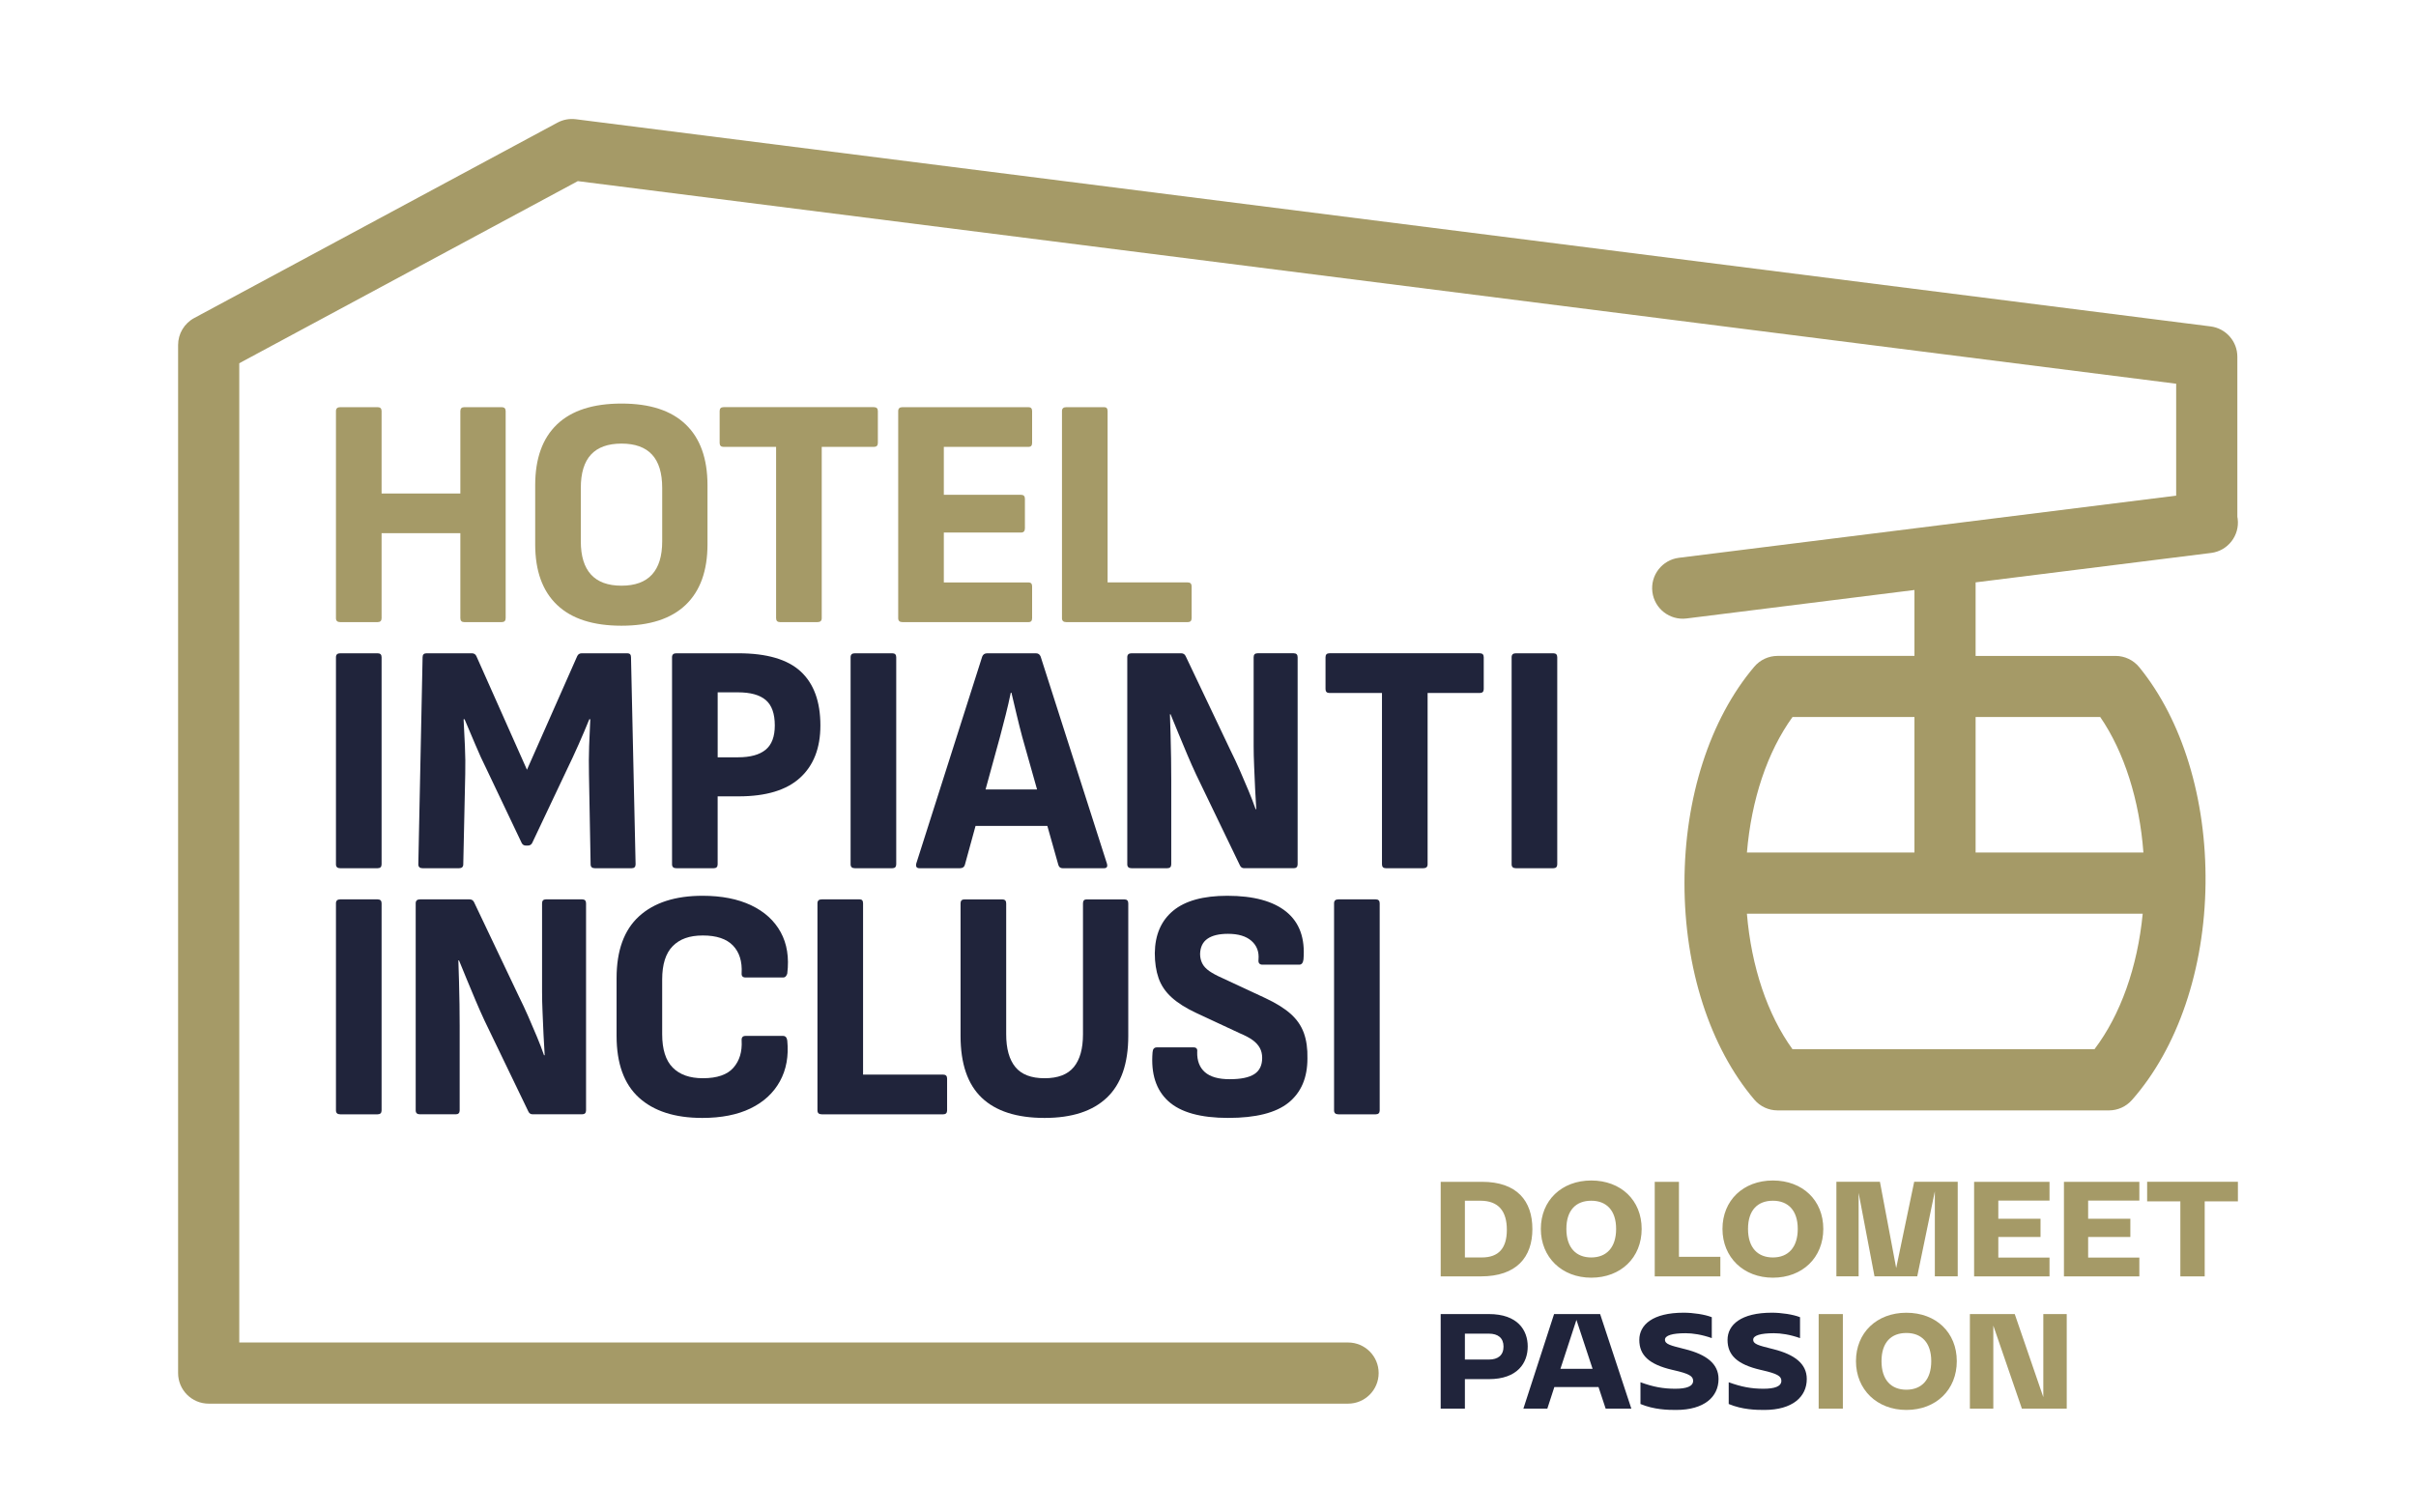
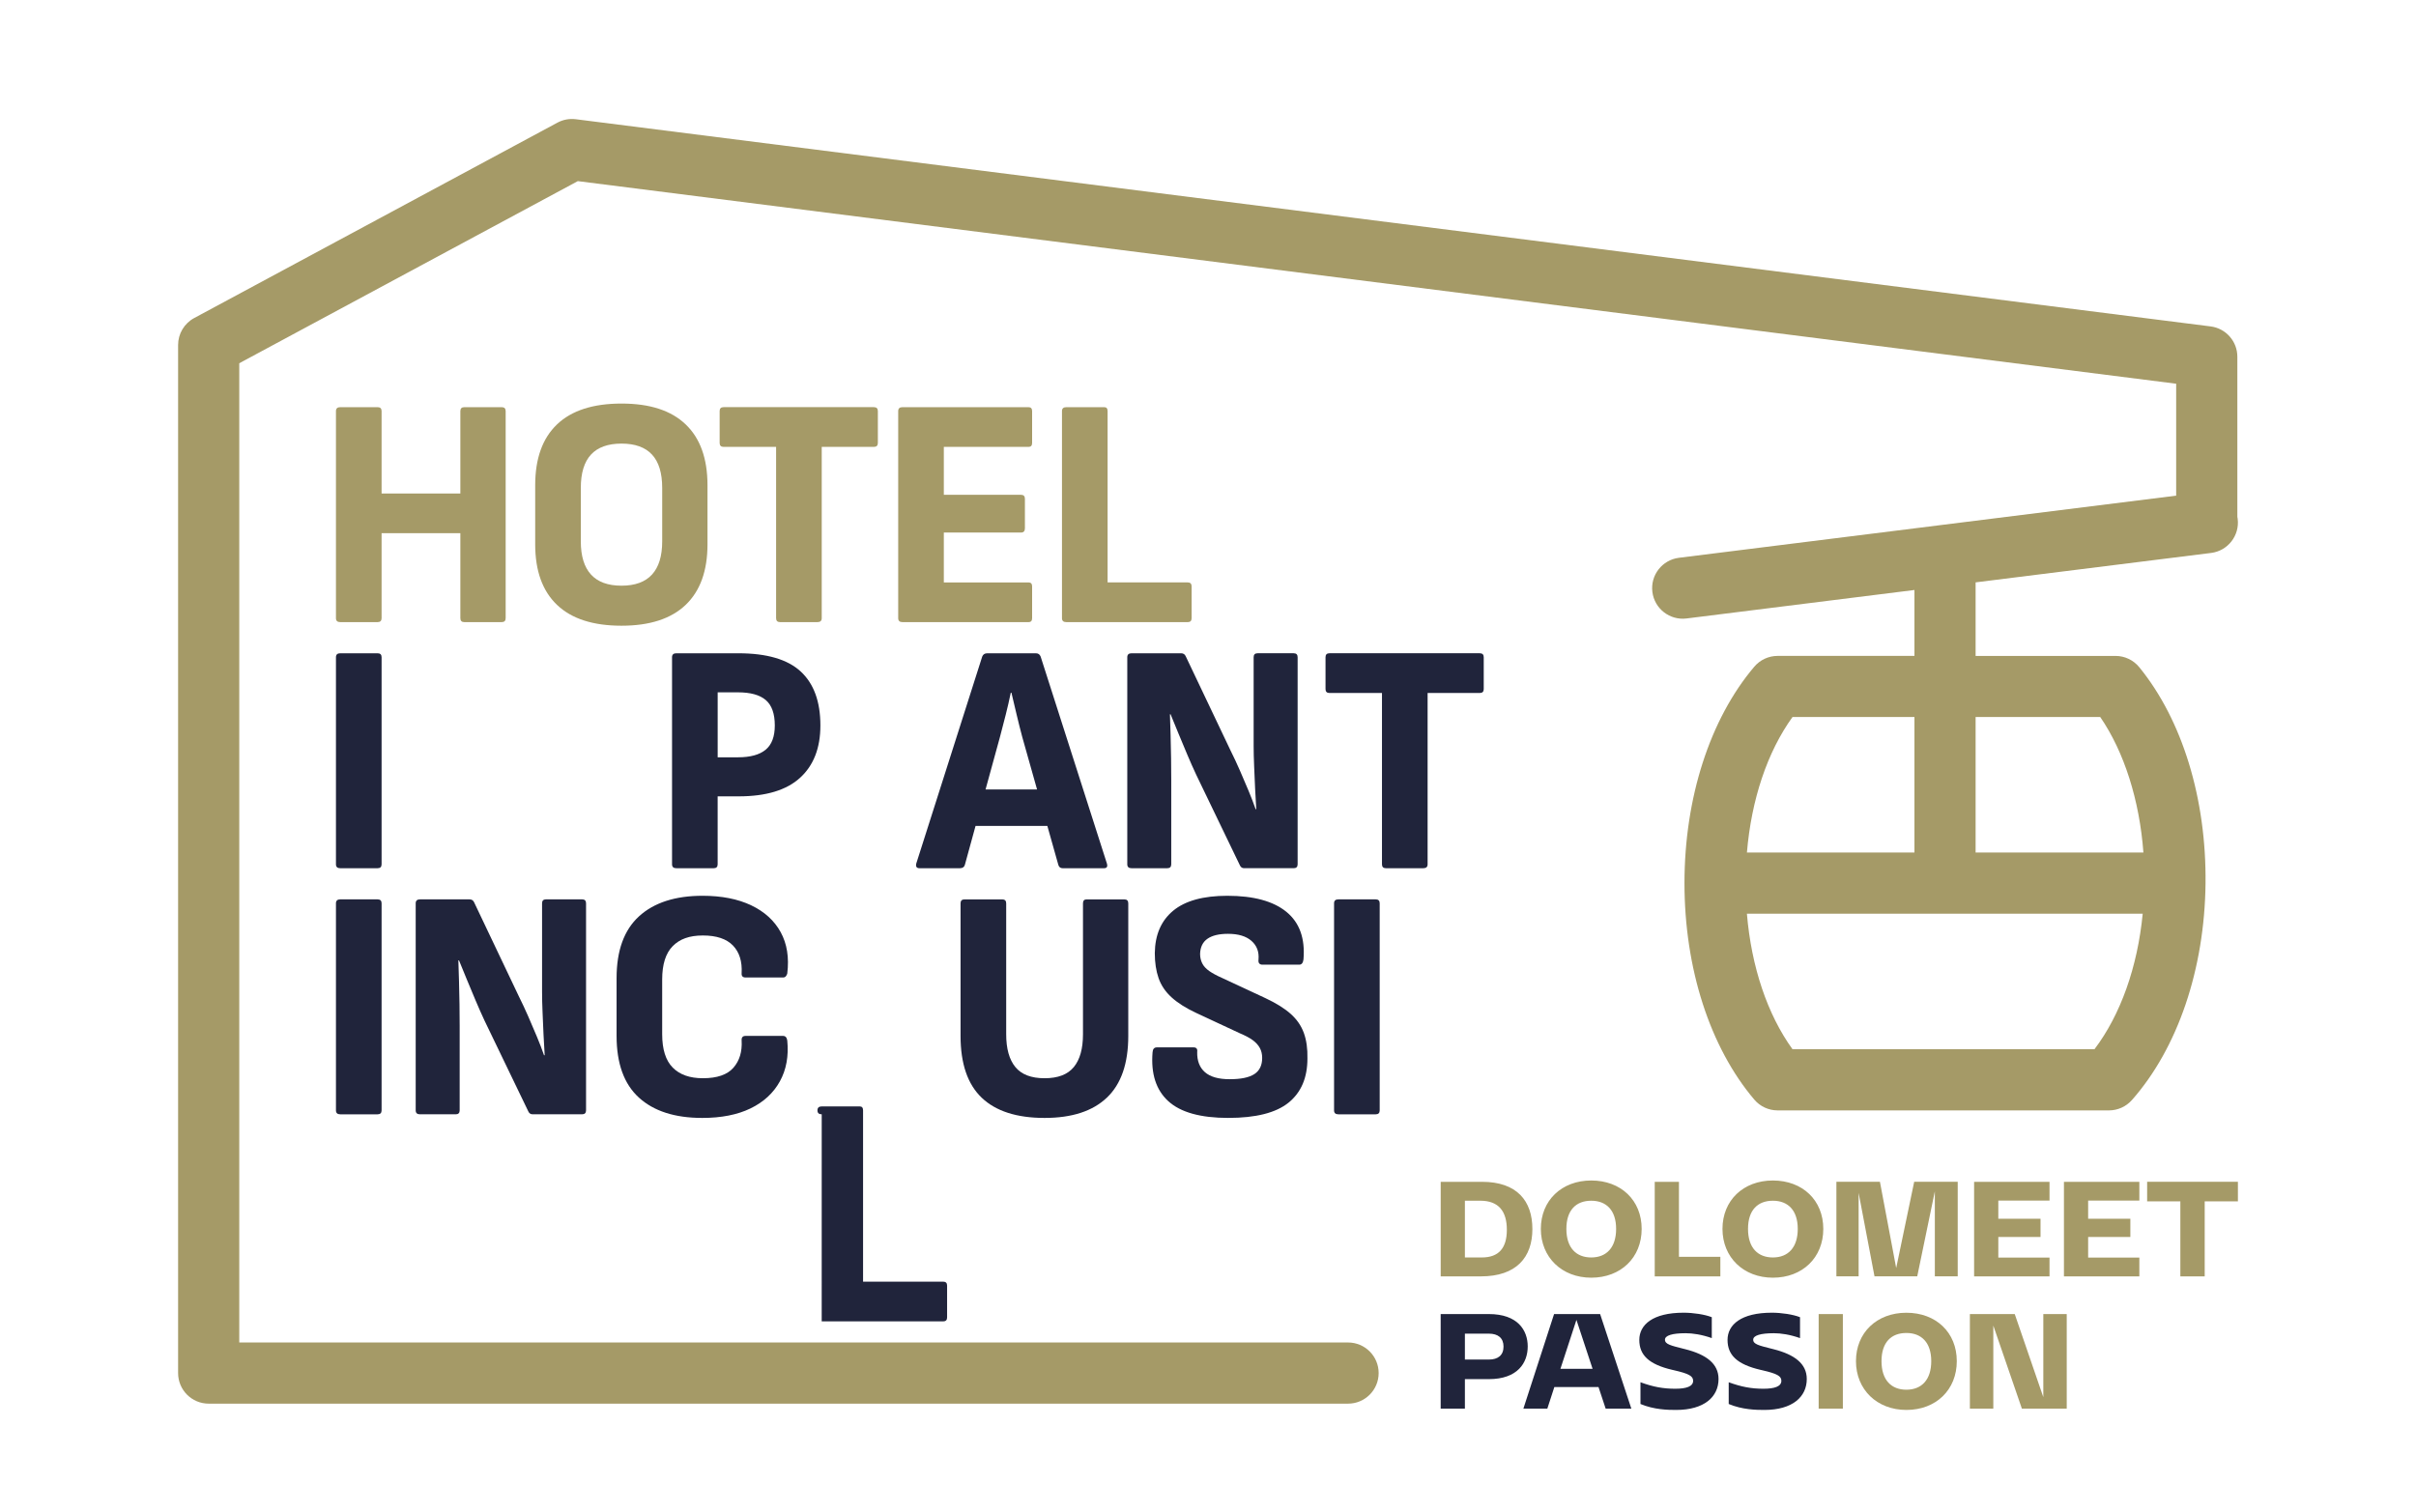
<svg xmlns="http://www.w3.org/2000/svg" id="Livello_1" data-name="Livello 1" viewBox="0 0 1482.44 928">
  <defs>
    <style>
      .cls-1 {
        fill: #20243b;
      }

      .cls-2 {
        fill: #a59a67;
      }
    </style>
  </defs>
  <g>
    <path class="cls-2" d="M208.76,381.83c-1.75,0-2.62-.81-2.62-2.42v-127.08c0-1.61.87-2.42,2.62-2.42h22.96c1.61,0,2.42.81,2.42,2.42v50.55h48.33v-50.55c0-1.61.81-2.42,2.42-2.42h22.96c1.61,0,2.42.81,2.42,2.42v127.08c0,1.61-.81,2.42-2.42,2.42h-22.96c-1.61,0-2.42-.81-2.42-2.42v-52.16h-48.33v52.16c0,1.61-.81,2.42-2.42,2.42h-22.96Z" />
    <path class="cls-2" d="M381.35,384.04c-17.46,0-30.65-4.26-39.57-12.79-8.93-8.52-13.39-20.91-13.39-37.16v-36.25c0-16.38,4.46-28.83,13.39-37.36,8.93-8.52,22.12-12.79,39.57-12.79s30.44,4.26,39.37,12.79c8.93,8.53,13.39,20.98,13.39,37.36v36.25c0,16.25-4.47,28.63-13.39,37.16-8.93,8.53-22.05,12.79-39.37,12.79ZM381.35,359.47c8.32,0,14.57-2.28,18.73-6.85,4.16-4.56,6.24-11.34,6.24-20.34v-32.83c0-9.13-2.08-15.94-6.24-20.44-4.16-4.5-10.41-6.75-18.73-6.75s-14.57,2.25-18.73,6.75c-4.16,4.5-6.24,11.31-6.24,20.44v32.83c0,9,2.08,15.78,6.24,20.34,4.16,4.57,10.4,6.85,18.73,6.85Z" />
    <path class="cls-2" d="M478.63,381.83c-1.61,0-2.42-.81-2.42-2.42v-105.13h-32.22c-1.61,0-2.42-.81-2.42-2.42v-19.54c0-1.61.81-2.42,2.42-2.42h92.24c1.61,0,2.42.81,2.42,2.42v19.54c0,1.61-.8,2.42-2.42,2.42h-32.02v105.13c0,1.61-.87,2.42-2.62,2.42h-22.96Z" />
    <path class="cls-2" d="M553.75,381.83c-1.75,0-2.62-.81-2.62-2.42v-127.08c0-1.61.87-2.42,2.62-2.42h77.34c1.48,0,2.21.81,2.21,2.42v19.54c0,1.61-.74,2.42-2.21,2.42h-51.96v29.4h47.33c1.61,0,2.42.81,2.42,2.42v18.13c0,1.75-.8,2.62-2.42,2.62h-47.33v30.61h51.96c1.48,0,2.21.81,2.21,2.42v19.54c0,1.61-.74,2.42-2.21,2.42h-77.34Z" />
    <path class="cls-2" d="M654.24,381.83c-1.75,0-2.62-.81-2.62-2.42v-127.08c0-1.61.87-2.42,2.62-2.42h23.36c1.34,0,2.01.81,2.01,2.42v105.13h49.14c1.61,0,2.42.81,2.42,2.42v19.54c0,1.61-.8,2.42-2.42,2.42h-74.52Z" />
    <path class="cls-1" d="M208.76,532.88c-1.75,0-2.62-.81-2.62-2.42v-127.08c0-1.61.87-2.42,2.62-2.42h22.96c1.61,0,2.42.81,2.42,2.42v127.08c0,1.61-.81,2.42-2.42,2.42h-22.96Z" />
-     <path class="cls-1" d="M259.3,532.88c-1.75,0-2.62-.81-2.62-2.42l2.62-127.08c0-1.61.81-2.42,2.42-2.42h27.79c1.34,0,2.28.6,2.82,1.81l31.01,69.68,30.81-69.68c.54-1.21,1.48-1.81,2.82-1.81h27.99c1.48,0,2.22.81,2.22,2.42l2.82,127.08c0,1.61-.81,2.42-2.42,2.42h-22.56c-1.75,0-2.62-.81-2.62-2.42l-1.01-55.18c-.13-5.77-.1-11.55.1-17.32.2-5.77.43-11.28.71-16.51h-.6c-2.01,4.97-4.2,10.1-6.55,15.41-2.35,5.31-4.73,10.44-7.15,15.41l-21.35,45.11c-.54,1.08-1.48,1.61-2.82,1.61h-1.01c-1.21,0-2.08-.54-2.62-1.61l-21.55-45.31c-2.42-4.83-4.73-9.9-6.95-15.21-2.21-5.3-4.4-10.44-6.54-15.41h-.6c.27,5.24.54,10.74.81,16.51.27,5.77.33,11.48.2,17.12l-1.21,55.38c0,1.61-.88,2.42-2.62,2.42h-22.36Z" />
    <path class="cls-1" d="M414.98,532.88c-1.75,0-2.62-.81-2.62-2.42v-127.08c0-1.61.87-2.42,2.62-2.42h38.06c17.45,0,30.21,3.73,38.27,11.18,8.06,7.45,12.08,18.5,12.08,33.13,0,13.83-4.16,24.54-12.49,32.12-8.33,7.59-20.88,11.38-37.66,11.38h-12.89v41.69c0,1.61-.81,2.42-2.42,2.42h-22.96ZM440.36,464.8h12.49c7.52,0,13.16-1.54,16.92-4.63,3.76-3.09,5.64-8.06,5.64-14.9,0-7.25-1.85-12.45-5.54-15.61-3.69-3.15-9.36-4.73-17.02-4.73h-12.49v39.88Z" />
-     <path class="cls-1" d="M524.54,532.88c-1.75,0-2.62-.81-2.62-2.42v-127.08c0-1.61.87-2.42,2.62-2.42h22.96c1.61,0,2.42.81,2.42,2.42v127.08c0,1.61-.81,2.42-2.42,2.42h-22.96Z" />
    <path class="cls-1" d="M564.21,532.88c-1.75,0-2.42-.94-2.01-2.82l40.48-127.08c.54-1.34,1.54-2.01,3.02-2.01h30.01c1.34,0,2.28.67,2.82,2.01l40.68,127.08c.53,1.88-.07,2.82-1.81,2.82h-25.38c-1.34,0-2.22-.67-2.62-2.01l-22.15-78.54c-1.21-4.56-2.35-9.09-3.42-13.59-1.08-4.5-2.15-9.03-3.22-13.59h-.4c-.94,4.57-1.98,9.1-3.12,13.59-1.14,4.5-2.32,9.03-3.52,13.59l-21.55,78.54c-.4,1.34-1.41,2.01-3.02,2.01h-24.77ZM594.42,506.9l4.63-22.36h42.49l4.83,22.36h-51.96Z" />
    <path class="cls-1" d="M694.31,532.88c-1.75,0-2.62-.81-2.62-2.42v-127.08c0-1.61.87-2.42,2.62-2.42h30.41c1.34,0,2.28.6,2.82,1.81l27.39,57.6c2.01,4.03,3.96,8.19,5.84,12.49,1.88,4.3,3.66,8.46,5.34,12.49,1.68,4.03,3.12,7.79,4.33,11.28h.4c-.27-3.76-.5-7.96-.71-12.59-.2-4.63-.4-9.23-.6-13.8-.2-4.56-.3-8.73-.3-12.49v-54.38c0-1.61.81-2.42,2.42-2.42h22.15c1.61,0,2.42.81,2.42,2.42v127.08c0,1.61-.81,2.42-2.42,2.42h-30.41c-1.21,0-2.08-.6-2.62-1.81l-26.79-55.58c-1.88-4.03-3.73-8.19-5.54-12.49-1.81-4.3-3.59-8.56-5.34-12.79-1.75-4.23-3.36-8.16-4.83-11.78h-.4c.13,3.9.27,8.19.4,12.89.13,4.7.23,9.4.3,14.1.07,4.7.1,9.06.1,13.09v51.96c0,1.61-.81,2.42-2.42,2.42h-21.95Z" />
    <path class="cls-1" d="M850.39,532.88c-1.61,0-2.42-.81-2.42-2.42v-105.13h-32.22c-1.61,0-2.42-.81-2.42-2.42v-19.54c0-1.61.81-2.42,2.42-2.42h92.24c1.61,0,2.42.81,2.42,2.42v19.54c0,1.61-.8,2.42-2.42,2.42h-32.02v105.13c0,1.61-.87,2.42-2.62,2.42h-22.96Z" />
-     <path class="cls-1" d="M930.14,532.88c-1.75,0-2.62-.81-2.62-2.42v-127.08c0-1.61.87-2.42,2.62-2.42h22.96c1.61,0,2.42.81,2.42,2.42v127.08c0,1.61-.81,2.42-2.42,2.42h-22.96Z" />
    <path class="cls-1" d="M208.76,683.92c-1.75,0-2.62-.81-2.62-2.42v-127.08c0-1.61.87-2.42,2.62-2.42h22.96c1.61,0,2.42.81,2.42,2.42v127.08c0,1.61-.81,2.42-2.42,2.42h-22.96Z" />
    <path class="cls-1" d="M257.69,683.92c-1.75,0-2.62-.81-2.62-2.42v-127.08c0-1.61.87-2.42,2.62-2.42h30.41c1.34,0,2.28.6,2.82,1.81l27.39,57.6c2.01,4.03,3.96,8.19,5.84,12.49,1.88,4.3,3.66,8.46,5.34,12.49,1.68,4.03,3.12,7.79,4.33,11.28h.4c-.27-3.76-.5-7.96-.71-12.59-.2-4.63-.4-9.23-.6-13.8-.2-4.56-.3-8.73-.3-12.49v-54.38c0-1.61.81-2.42,2.42-2.42h22.15c1.61,0,2.42.81,2.42,2.42v127.08c0,1.61-.81,2.42-2.42,2.42h-30.41c-1.21,0-2.08-.6-2.62-1.81l-26.79-55.58c-1.88-4.03-3.73-8.19-5.54-12.49-1.81-4.3-3.59-8.56-5.34-12.79-1.75-4.23-3.36-8.16-4.83-11.78h-.4c.13,3.9.27,8.19.4,12.89.13,4.7.23,9.4.3,14.1.07,4.7.1,9.06.1,13.09v51.96c0,1.61-.81,2.42-2.42,2.42h-21.95Z" />
    <path class="cls-1" d="M430.89,686.14c-16.79,0-29.74-4.16-38.87-12.49-9.13-8.32-13.69-20.94-13.69-37.86v-35.45c0-16.92,4.6-29.57,13.79-37.96,9.2-8.39,22.19-12.59,38.97-12.59,11.68,0,21.62,1.95,29.81,5.84,8.19,3.9,14.23,9.4,18.13,16.51,3.89,7.12,5.24,15.58,4.03,25.38-.14.54-.4,1.08-.81,1.61-.4.54-1.01.81-1.81.81h-22.96c-1.75,0-2.55-.87-2.42-2.62.4-7.25-1.38-12.92-5.34-17.02-3.96-4.09-10.1-6.14-18.43-6.14s-14.23,2.18-18.53,6.55c-4.3,4.36-6.45,11.18-6.45,20.44v33.63c0,9.26,2.15,16.08,6.45,20.44,4.29,4.37,10.47,6.55,18.53,6.55,8.73,0,14.97-2.15,18.73-6.44,3.76-4.3,5.44-9.87,5.04-16.72-.14-1.88.67-2.82,2.42-2.82h22.96c1.48,0,2.35.94,2.62,2.82.94,9.53-.57,17.89-4.53,25.07-3.96,7.18-9.97,12.72-18.02,16.62s-17.92,5.84-29.61,5.84Z" />
-     <path class="cls-1" d="M504.2,683.92c-1.75,0-2.62-.81-2.62-2.42v-127.08c0-1.61.87-2.42,2.62-2.42h23.36c1.34,0,2.01.81,2.01,2.42v105.13h49.14c1.61,0,2.42.81,2.42,2.42v19.54c0,1.61-.8,2.42-2.42,2.42h-74.52Z" />
+     <path class="cls-1" d="M504.2,683.92c-1.75,0-2.62-.81-2.62-2.42c0-1.61.87-2.42,2.62-2.42h23.36c1.34,0,2.01.81,2.01,2.42v105.13h49.14c1.61,0,2.42.81,2.42,2.42v19.54c0,1.61-.8,2.42-2.42,2.42h-74.52Z" />
    <path class="cls-1" d="M640.95,686.14c-17.05,0-29.91-4.13-38.57-12.39-8.66-8.26-12.99-20.91-12.99-37.96v-81.36c0-1.61.81-2.42,2.42-2.42h23.16c1.61,0,2.42.81,2.42,2.42v80.36c0,8.86,1.88,15.58,5.64,20.14,3.76,4.57,9.73,6.85,17.92,6.85s14.16-2.28,17.92-6.85c3.76-4.56,5.64-11.28,5.64-20.14v-80.36c0-1.61.74-2.42,2.21-2.42h23.16c1.61,0,2.42.81,2.42,2.42v81.36c0,16.92-4.36,29.54-13.09,37.86-8.73,8.33-21.48,12.49-38.26,12.49Z" />
    <path class="cls-1" d="M753.73,686.14c-17.05,0-29.34-3.42-36.86-10.27-7.52-6.85-10.74-16.85-9.67-30.01.13-2.01,1.01-3.02,2.62-3.02h22.56c1.74,0,2.48.94,2.21,2.82-.13,5.37,1.44,9.5,4.73,12.39,3.29,2.89,8.36,4.33,15.21,4.33s11.88-1.04,15.1-3.12c3.22-2.08,4.83-5.4,4.83-9.97,0-2.28-.47-4.3-1.41-6.04-.94-1.74-2.35-3.32-4.23-4.73-1.88-1.41-4.57-2.85-8.06-4.33l-26.79-12.49c-6.31-2.95-11.35-6.14-15.11-9.57-3.76-3.42-6.41-7.35-7.96-11.78-1.54-4.43-2.32-9.53-2.32-15.31.13-11.28,3.89-19.97,11.28-26.08,7.38-6.11,18.46-9.16,33.23-9.16,16.11,0,28.2,3.29,36.25,9.87,8.06,6.58,11.54,16.31,10.47,29.2-.27,2.15-1.14,3.22-2.62,3.22h-22.56c-.81,0-1.44-.23-1.91-.71-.47-.47-.64-1.31-.5-2.52.4-4.7-1.04-8.49-4.33-11.38-3.29-2.89-8.09-4.33-14.4-4.33-5.51,0-9.7,1.01-12.59,3.02-2.89,2.01-4.4,5.1-4.53,9.26,0,2.15.43,4.1,1.31,5.84.87,1.75,2.32,3.32,4.33,4.73,2.01,1.41,4.7,2.85,8.06,4.33l26.38,12.29c6.58,3.09,11.75,6.31,15.51,9.67,3.76,3.36,6.45,7.25,8.06,11.68,1.61,4.43,2.35,9.67,2.21,15.71,0,11.82-3.86,20.84-11.58,27.09-7.72,6.24-20.04,9.37-36.96,9.37Z" />
    <path class="cls-1" d="M821.19,683.92c-1.75,0-2.62-.81-2.62-2.42v-127.08c0-1.61.87-2.42,2.62-2.42h22.96c1.61,0,2.42.81,2.42,2.42v127.08c0,1.61-.81,2.42-2.42,2.42h-22.96Z" />
  </g>
  <g>
    <path class="cls-2" d="M1253.76,857.5l-17.53-50.98h-27.52v58.04h14.37v-50.98l17.53,50.98h27.52v-58.04h-14.37v50.98ZM1169.74,852.95c-9.25,0-15.26-5.93-15.26-17.53s6.01-17.29,15.26-17.29,15.26,5.85,15.26,17.29-5.93,17.53-15.26,17.53M1169.74,865.37c18.18,0,30.93-12.34,30.93-29.95s-12.74-29.71-30.93-29.71-30.93,12.26-30.93,29.71,12.91,29.95,30.93,29.95M1115.92,864.56h14.85v-58.04h-14.85v58.04Z" />
    <path class="cls-1" d="M1060.72,861.72c8.36,3.49,16.72,3.65,21.84,3.65,17.29,0,26.06-8.04,26.06-19,0-9.42-7.55-15.02-20.37-18.27l-.97-.24c-8.04-2.03-11.53-2.84-11.53-5.6,0-2.6,4.47-3.98,12.66-3.98,4.3,0,9.9.81,16.07,3v-12.83c-4.3-1.71-11.45-2.76-17.29-2.76-18.91,0-27.19,7.39-27.19,16.72s5.93,15.02,20.21,18.35l1.05.24c9.17,2.11,11.77,3.57,11.77,6.49,0,3.49-4.22,4.87-10.96,4.87-7.47,0-13.56-1.14-21.35-3.98v13.31ZM1006.58,861.72c8.36,3.49,16.72,3.65,21.84,3.65,17.29,0,26.06-8.04,26.06-19,0-9.42-7.55-15.02-20.37-18.27l-.97-.24c-8.04-2.03-11.53-2.84-11.53-5.6,0-2.6,4.47-3.98,12.66-3.98,4.3,0,9.9.81,16.07,3v-12.83c-4.3-1.71-11.45-2.76-17.29-2.76-18.91,0-27.19,7.39-27.19,16.72s5.93,15.02,20.21,18.35l1.05.24c9.17,2.11,11.77,3.57,11.77,6.49,0,3.49-4.22,4.87-10.96,4.87-7.47,0-13.56-1.14-21.35-3.98v13.31ZM967.29,810.09l9.91,30.04h-19.73l9.82-30.04ZM1000.98,864.56l-19.16-58.04h-28.25l-18.83,58.04h14.69l4.3-13.23h27.11l4.38,13.23h15.75ZM898.85,834.45v-15.91h14.69c5.68,0,9.01,2.68,9.01,7.95s-3.33,7.96-9.01,7.96h-14.69ZM884,864.56h14.85v-18.1h14.69c17.7,0,23.86-10.06,23.86-20.05s-6.17-19.89-23.86-19.89h-29.55v58.04Z" />
    <path class="cls-2" d="M1337.85,783.39h14.94v-46.03h20.37v-12.02h-55.69v12.02h20.38v46.03ZM1266.42,783.39h46.27v-11.53h-31.42v-12.66h25.9v-11.2h-25.9v-11.12h31.42v-11.53h-46.27v58.04ZM1211.3,783.39h46.27v-11.53h-31.42v-12.66h25.9v-11.2h-25.9v-11.12h31.42v-11.53h-46.27v58.04ZM1201.24,725.34h-26.71l-11.04,52.93-9.98-52.93h-26.71v58.04h13.64v-51.22l9.74,51.22h26.22l10.8-52.2v52.2h14.04v-58.04ZM1087.83,771.78c-9.25,0-15.26-5.93-15.26-17.53s6.01-17.29,15.26-17.29,15.26,5.85,15.26,17.29-5.93,17.53-15.26,17.53M1087.83,784.2c18.18,0,30.93-12.34,30.93-29.95s-12.74-29.71-30.93-29.71-30.93,12.26-30.93,29.71,12.91,29.95,30.93,29.95M1015.34,783.39h40.26v-12.01h-25.41v-46.03h-14.86v58.04ZM976.38,771.78c-9.25,0-15.26-5.93-15.26-17.53s6.01-17.29,15.26-17.29,15.26,5.85,15.26,17.29-5.93,17.53-15.26,17.53M976.38,784.2c18.18,0,30.93-12.34,30.93-29.95s-12.75-29.71-30.93-29.71-30.93,12.26-30.93,29.71,12.91,29.95,30.93,29.95M898.85,771.78v-34.83h9.42c11.45,0,16.32,6.66,16.32,17.86s-4.95,16.97-15.34,16.97h-10.39ZM884,783.39h24.68c21.84,0,31.58-11.77,31.58-29.06s-9.5-28.98-30.93-28.98h-25.33v58.04Z" />
  </g>
  <path class="cls-2" d="M1373.02,318.4c-.05-.39-.13-.77-.2-1.16v-98.28c0-9.45-7.03-17.43-16.41-18.62L353.3,73.18c-3.88-.49-7.81.24-11.25,2.09l-222.89,119.93c-6.08,3.27-9.88,9.62-9.88,16.53v631.01c0,10.37,8.4,18.77,18.77,18.77h699.11c10.36,0,18.77-8.4,18.77-18.77s-8.4-18.77-18.77-18.77H146.81V222.94l207.73-111.77,980.74,124.34v68.7l-143.91,17.99c-.18.02-.36.04-.54.07l-160.65,20.08c-10.28,1.29-17.58,10.67-16.29,20.95,1.29,10.28,10.66,17.57,20.95,16.29l139.85-17.48v40.45h-83.96c-5.51,0-10.75,2.42-14.31,6.63-27.22,32.1-42.84,80.53-42.84,132.85s15.61,100.74,42.84,132.85c3.57,4.21,8.8,6.63,14.31,6.63h203.31c5.38,0,10.5-2.31,14.07-6.34,28.13-31.85,44.6-80.3,45.19-132.92.58-52.01-14.25-100.41-40.69-132.79-3.56-4.36-8.9-6.9-14.54-6.9h-85.85v-45.14l144.51-18.06c10.28-1.29,17.58-10.67,16.29-20.95ZM1099.86,440.08h74.83v83.17h-102.79c2.73-32.53,12.54-61.81,27.97-83.17ZM1285.16,643.97h-185.3c-15.43-21.37-25.24-50.64-27.97-83.17h242.86c-3.17,32.69-13.55,61.97-29.59,83.17ZM1288.69,440.08c14.69,21.37,24.11,51.08,26.49,83.17h-102.96v-83.17h76.47Z" />
</svg>